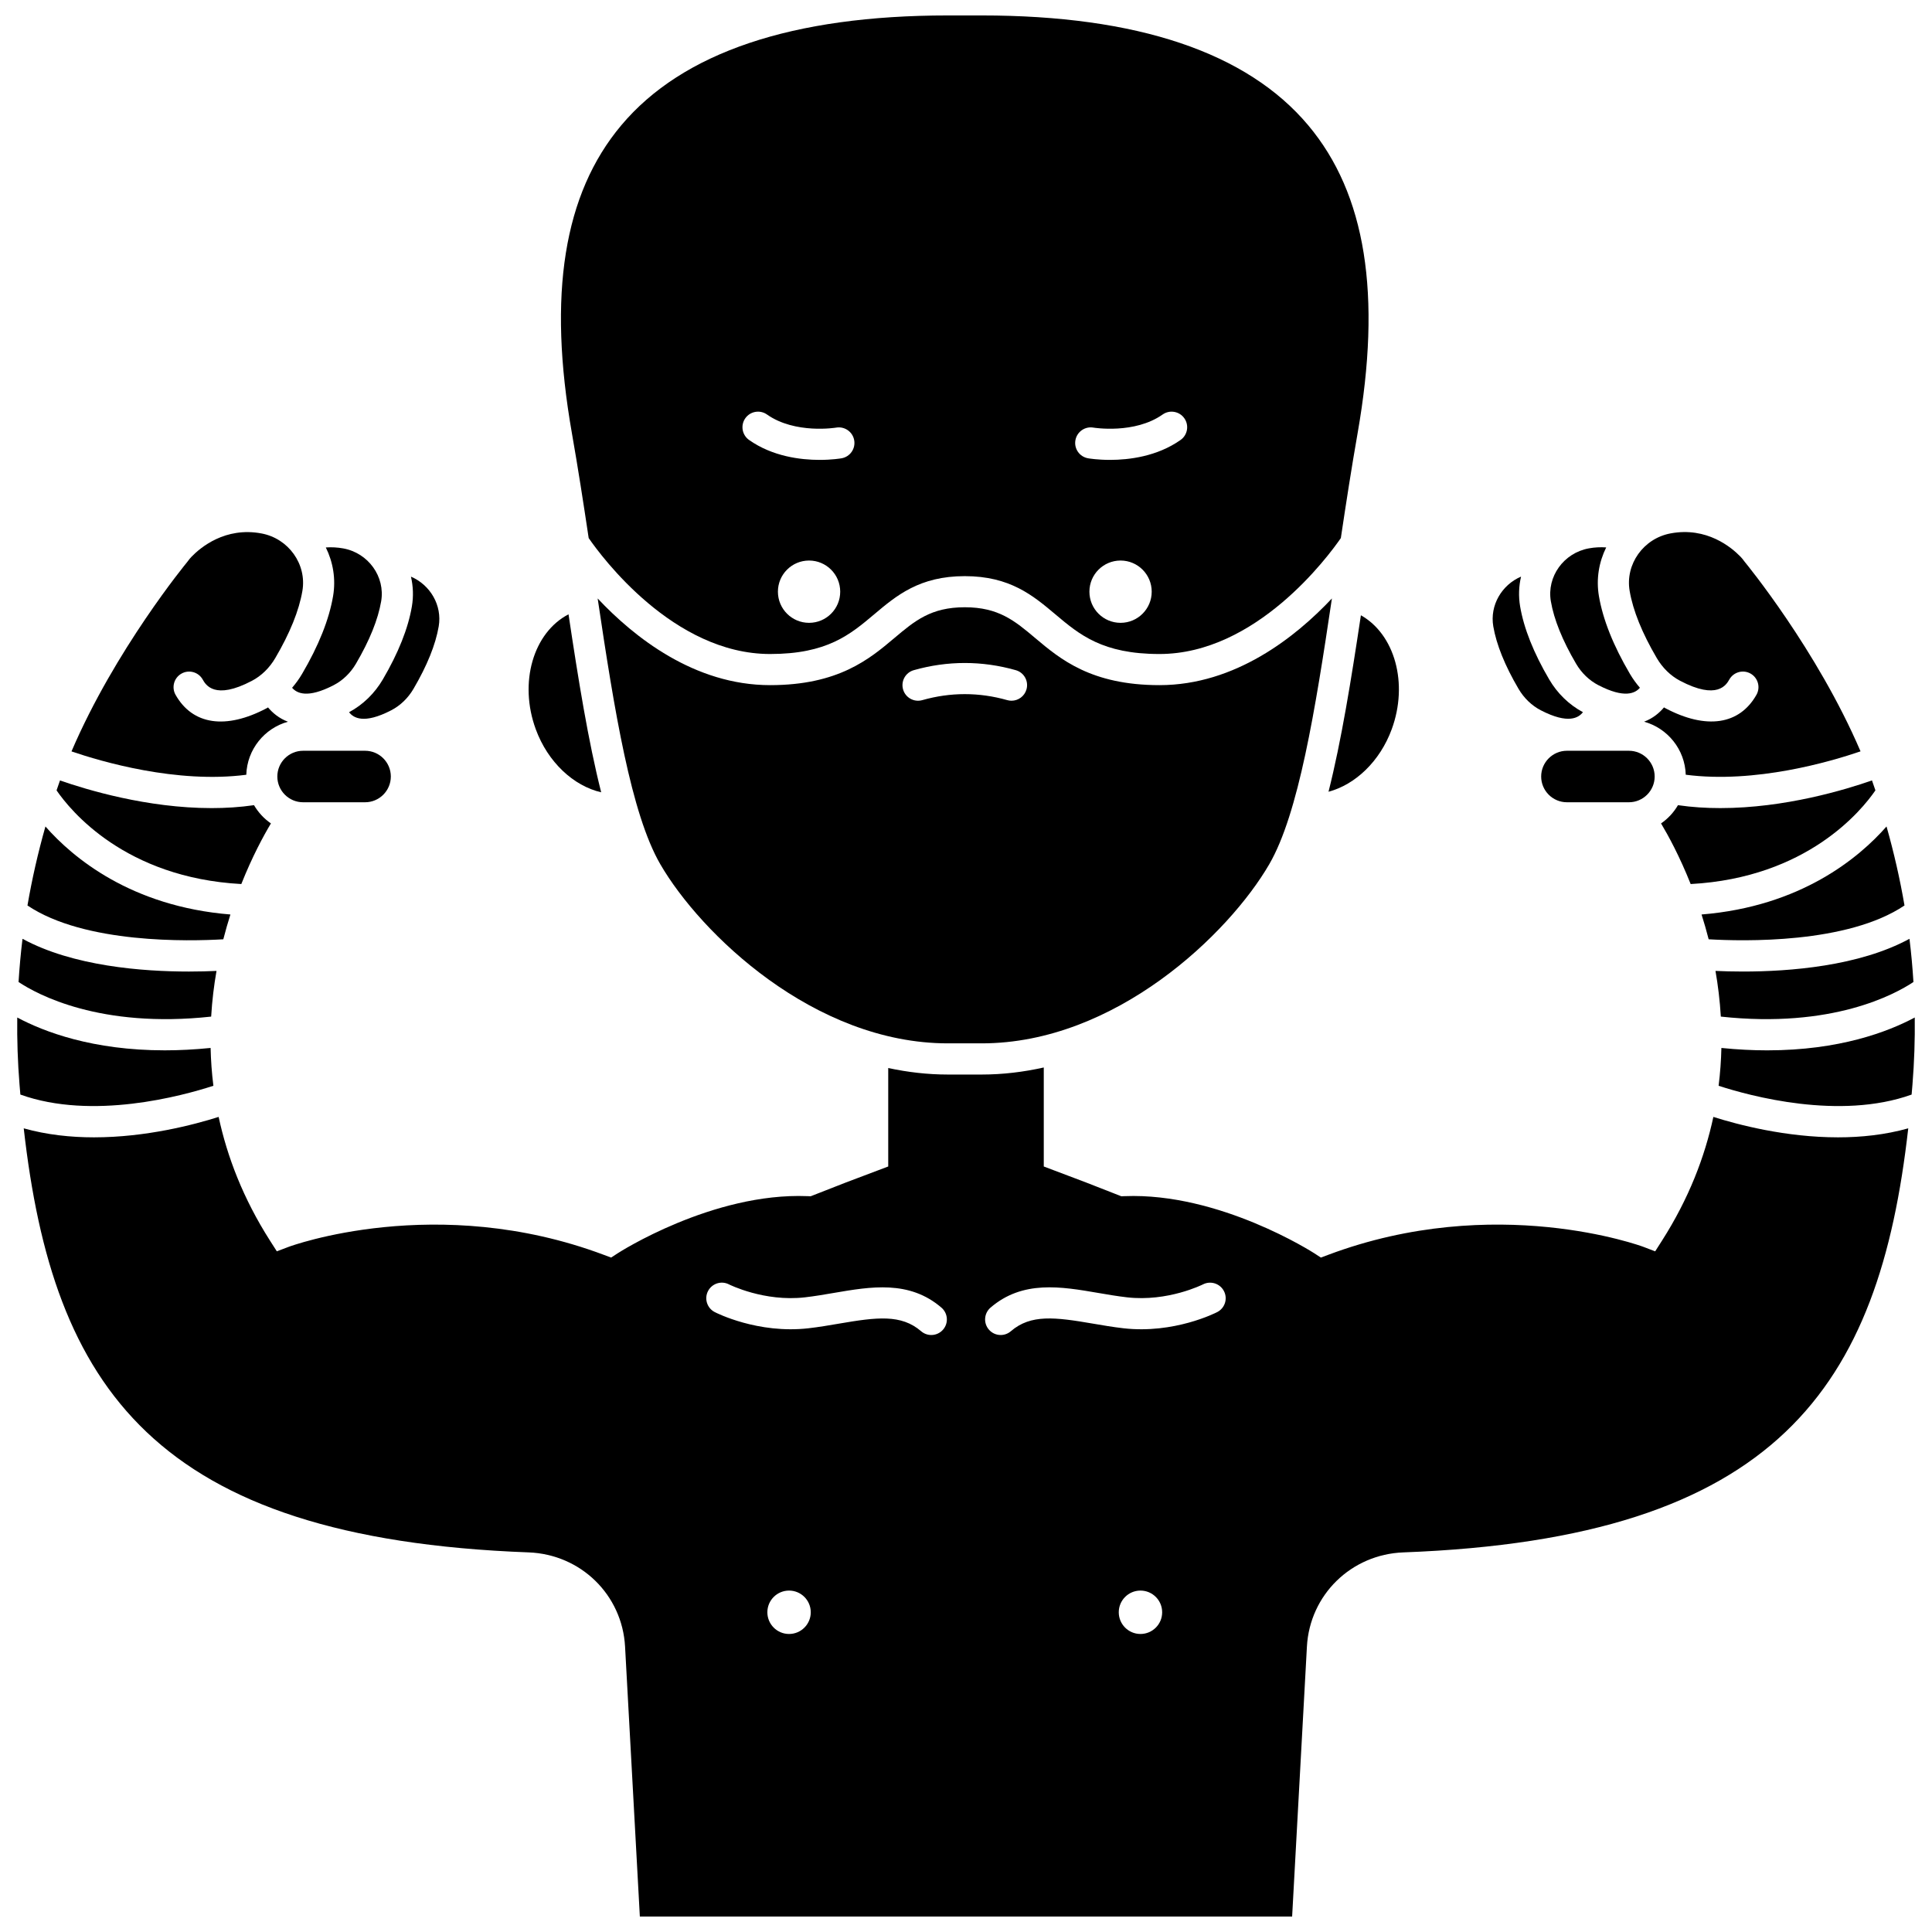
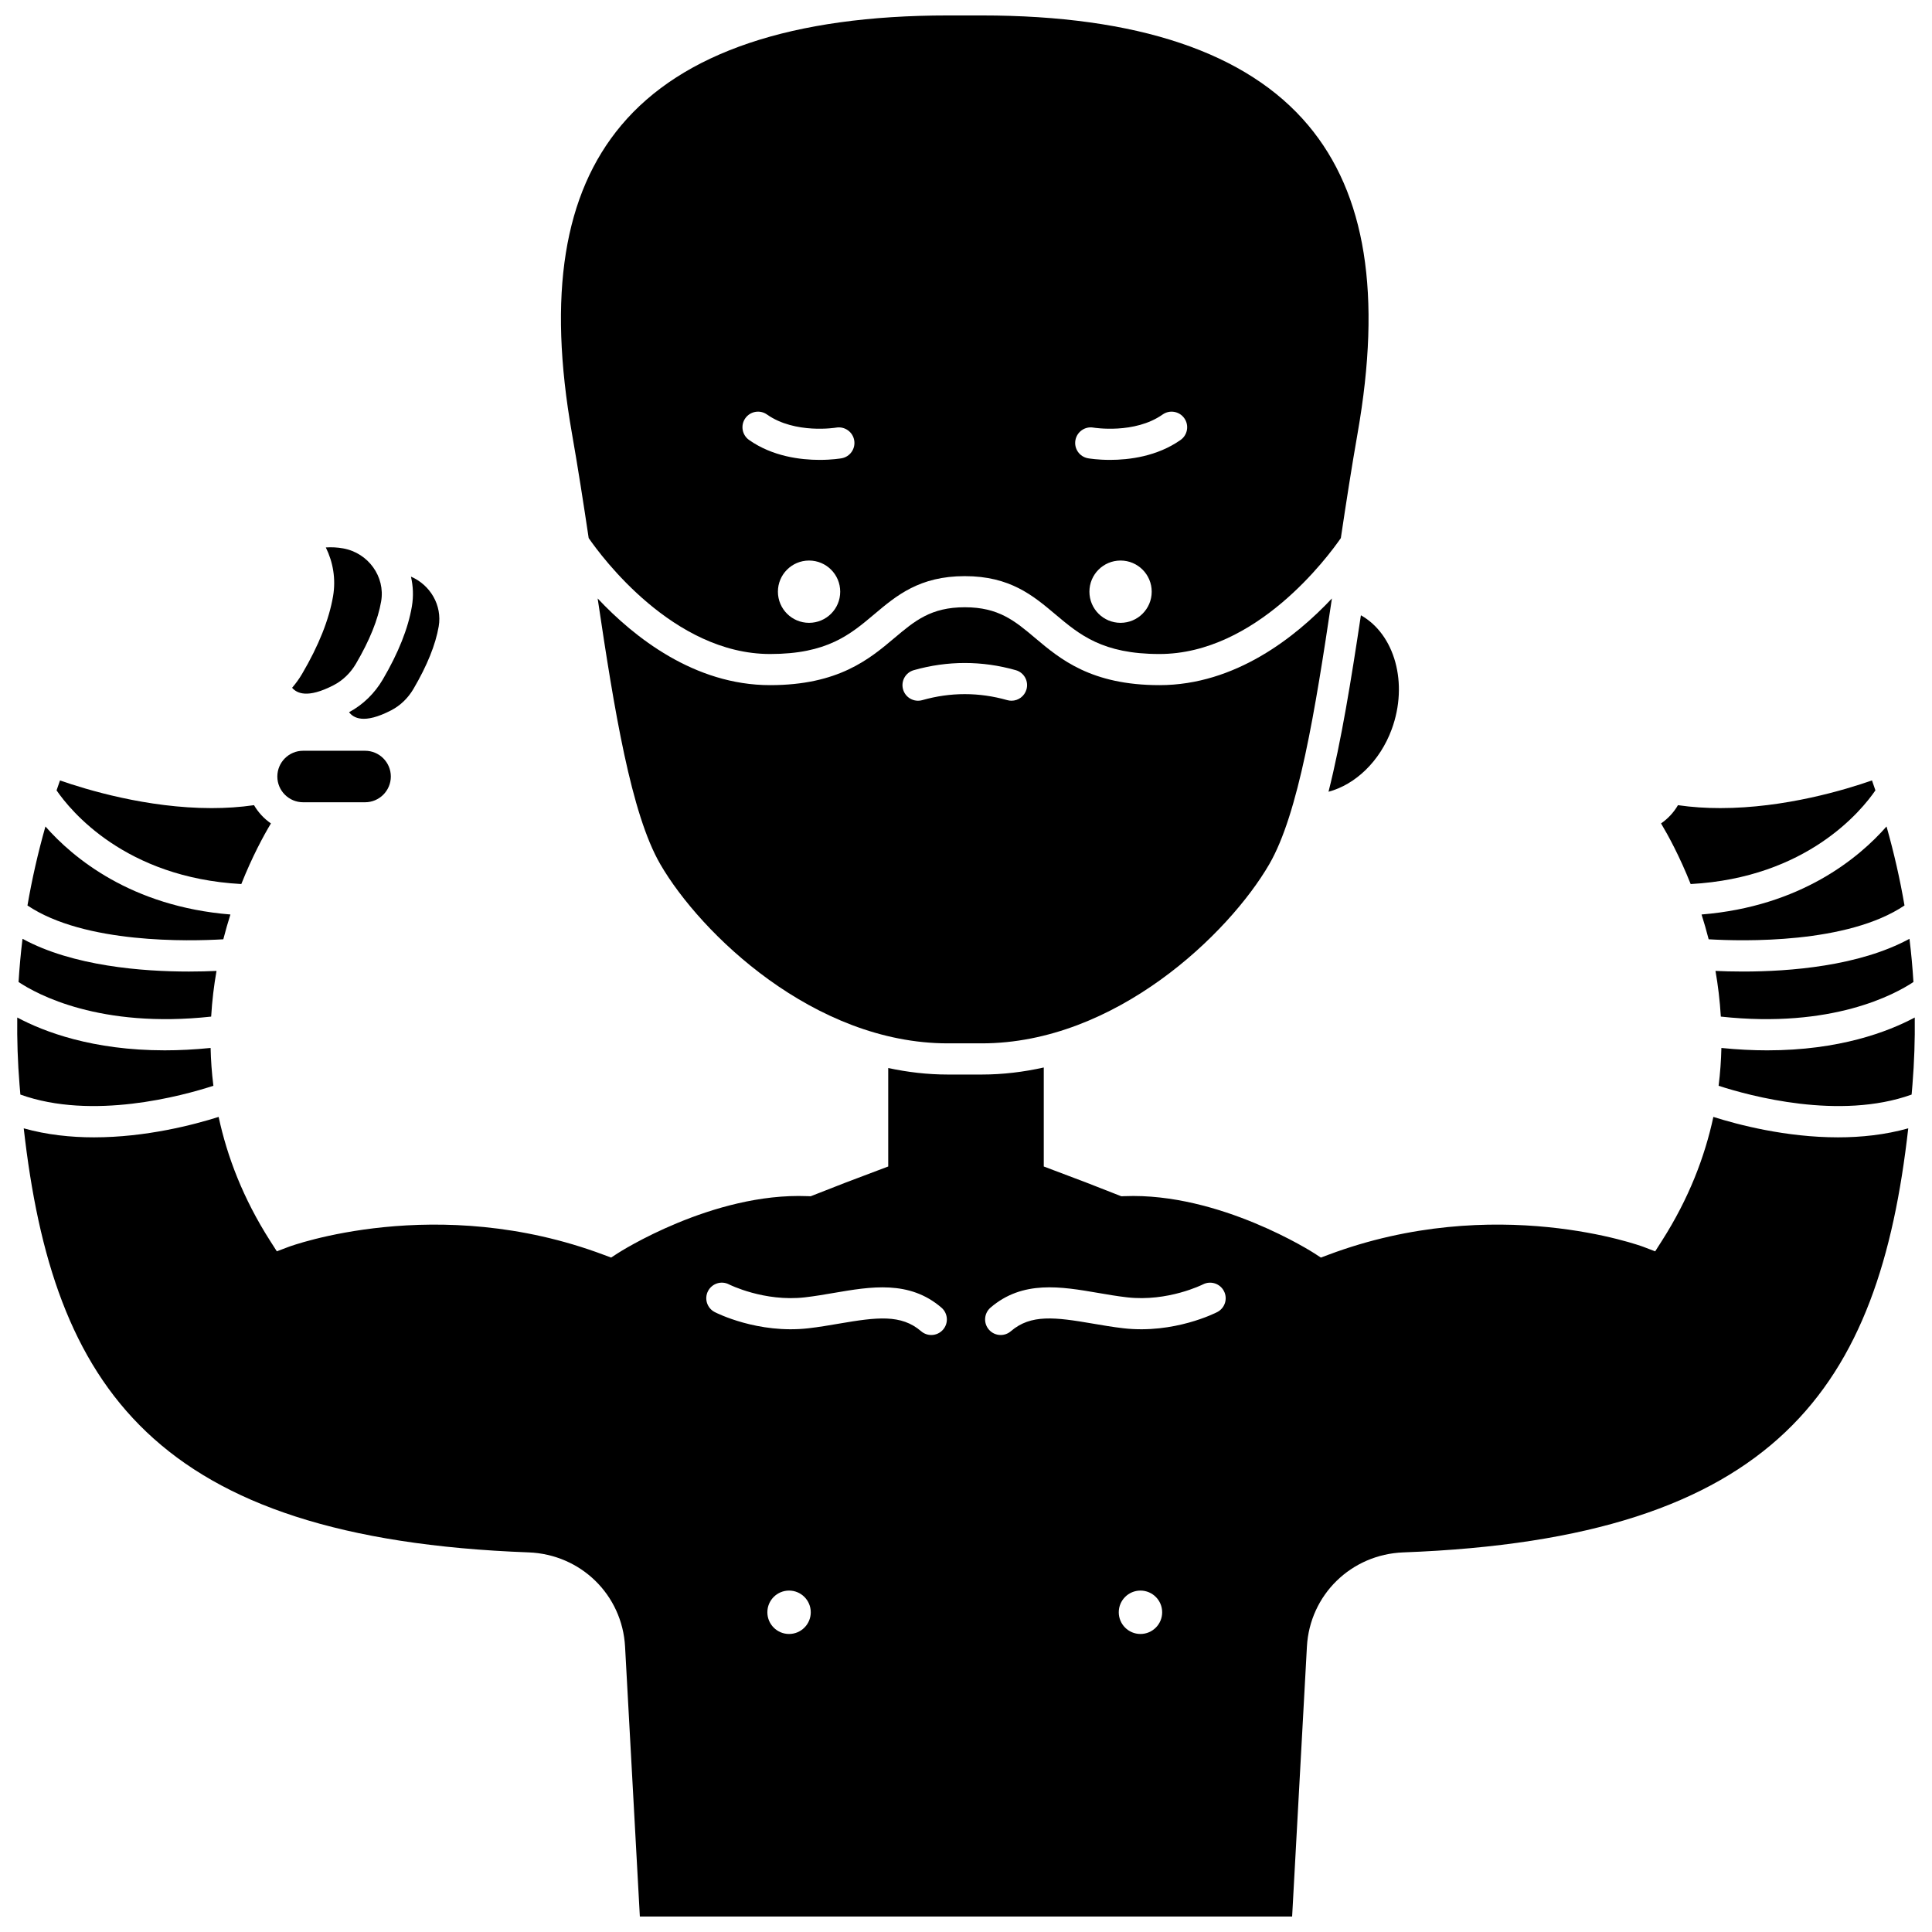
<svg xmlns="http://www.w3.org/2000/svg" width="800px" height="800px" version="1.1" viewBox="144 144 512 512">
  <defs>
    <clipPath id="f">
      <path d="m292 148.09h215v169.91h-215z" />
    </clipPath>
    <clipPath id="e">
      <path d="m598 392h53.902v23h-53.902z" />
    </clipPath>
    <clipPath id="d">
      <path d="m150 426h500v225.9h-500z" />
    </clipPath>
    <clipPath id="c">
      <path d="m148.09 392h53.906v23h-53.906z" />
    </clipPath>
    <clipPath id="b">
      <path d="m148.09 413h52.906v25h-52.906z" />
    </clipPath>
    <clipPath id="a">
      <path d="m599 413h52.902v25h-52.902z" />
    </clipPath>
  </defs>
-   <path d="m546.42 326.54c1.453 2.473 3.496 4.441 5.906 5.691 7.328 3.793 10.051 1.957 11.168 0.504-3.668-1.969-6.762-4.961-8.945-8.684-4.117-7.012-6.707-13.516-7.699-19.332-0.461-2.703-0.348-5.383 0.246-7.914-5.125 2.195-8.312 7.602-7.359 13.188 0.828 4.832 3.074 10.398 6.684 16.547z" />
  <path d="m451.27 325.57c-18.109 0-26.324-6.914-32.922-12.473-5.418-4.562-9.695-8.168-18.672-8.168s-13.254 3.602-18.672 8.168c-6.598 5.559-14.809 12.473-32.922 12.473-20.105 0-36.113-12.773-45.699-22.973 4.426 29.75 8.867 57.086 16.602 70.43 10.645 18.355 40.742 47.473 76.203 47.473h8.977c35.461 0 65.559-29.117 76.203-47.473 7.738-13.344 12.18-40.68 16.602-70.43-9.586 10.199-25.598 22.973-45.699 22.973zm-35.242 1.125c-0.516 1.816-2.172 3.004-3.969 3.004-0.371 0-0.75-0.051-1.125-0.156-7.481-2.121-15.031-2.121-22.516 0-2.195 0.625-4.477-0.652-5.098-2.848-0.621-2.191 0.652-4.473 2.848-5.094 8.945-2.535 18.07-2.535 27.016 0 2.195 0.617 3.469 2.898 2.844 5.094z" />
  <path d="m496.07 353.82c7.121-1.895 13.629-8.074 16.746-16.547 4.477-12.18 0.801-25.172-8.164-30.219-2.574 17.145-5.203 33.398-8.582 46.766z" />
  <path d="m245.45 324.06c-2.184 3.723-5.277 6.715-8.945 8.684 1.121 1.453 3.84 3.289 11.172-0.508 2.41-1.25 4.453-3.215 5.906-5.691 3.609-6.148 5.856-11.715 6.68-16.543 0.953-5.586-2.234-10.992-7.359-13.188 0.594 2.531 0.707 5.211 0.246 7.914-0.992 5.816-3.582 12.316-7.699 19.332z" />
-   <path d="m303.32 353.97c-3.414-13.461-6.062-29.867-8.656-47.172-9.328 4.844-13.234 18.074-8.672 30.48 3.199 8.703 9.98 14.992 17.328 16.691z" />
  <g clip-path="url(#f)">
    <path d="m300.01 286.6c3.352 4.852 22.414 30.719 48.074 30.719 15.098 0 21.172-5.113 27.602-10.531 5.898-4.969 12-10.105 23.988-10.105s18.09 5.137 23.988 10.105c6.43 5.414 12.504 10.531 27.602 10.531 25.652 0 44.715-25.855 48.074-30.719 1.387-9.27 2.836-18.648 4.441-27.781 6.457-36.742 2.18-63.438-13.074-81.605-16.223-19.324-45.34-29.121-86.543-29.121h-8.977c-41.203 0-70.32 9.797-86.547 29.121-15.254 18.168-19.531 44.859-13.074 81.605 1.605 9.133 3.059 18.512 4.445 27.781zm140.95 22.457c-4.559 0-8.254-3.695-8.254-8.254 0-4.559 3.695-8.254 8.254-8.254 4.559 0 8.254 3.695 8.254 8.254 0 4.559-3.695 8.254-8.254 8.254zm-11.965-48.387c0.395-2.242 2.535-3.742 4.773-3.348 0.188 0.031 10.914 1.762 18.34-3.473 1.863-1.312 4.438-0.867 5.75 0.996 1.312 1.863 0.867 4.438-0.996 5.75-6.223 4.383-13.664 5.281-18.707 5.281-3.305 0-5.582-0.387-5.809-0.426-2.25-0.395-3.75-2.535-3.352-4.781zm-70.586 48.387c-4.559 0-8.254-3.695-8.254-8.254 0-4.559 3.695-8.254 8.254-8.254s8.254 3.695 8.254 8.254c0.004 4.559-3.691 8.254-8.254 8.254zm-16.898-54.211c1.312-1.863 3.891-2.312 5.75-0.996 7.457 5.254 18.234 3.492 18.344 3.469 2.242-0.375 4.379 1.121 4.766 3.363 0.391 2.242-1.105 4.375-3.344 4.769-0.227 0.039-2.504 0.426-5.809 0.426-5.043 0-12.488-0.895-18.707-5.281-1.863-1.312-2.312-3.887-1-5.75z" />
  </g>
  <g clip-path="url(#e)">
    <path d="m598.62 401.3c0.66 3.777 1.164 7.832 1.418 12.109 29.477 3.211 46.145-5.902 51.043-9.168-0.238-3.82-0.578-7.633-1.051-11.449-13.348 7.266-31.84 8.676-44.098 8.676-2.816 0-5.293-0.074-7.312-0.168z" />
  </g>
  <path d="m594.93 386.35c0.668 2.094 1.301 4.289 1.883 6.57 8.992 0.535 36.746 1.242 51.898-8.961-1.191-6.957-2.777-13.926-4.762-20.934-7.273 8.281-22.676 21.188-49.02 23.324z" />
  <path d="m224.32 342.96c-3.762 0-6.824 3.059-6.824 6.824 0 3.762 3.059 6.824 6.824 6.824h16.43c3.762 0 6.824-3.062 6.824-6.824 0-3.762-3.059-6.824-6.824-6.824z" />
-   <path d="m561.67 319.88c1.453 2.477 3.496 4.445 5.906 5.691 7.019 3.637 9.809 2.106 11.016 0.691-0.977-1.137-1.871-2.363-2.652-3.688-4.398-7.481-7.16-14.414-8.211-20.609-0.77-4.535 0.008-9.004 1.93-12.895-1.516-0.105-3.051-0.031-4.609 0.254-6.656 1.211-11.168 7.496-10.059 14.008 0.824 4.832 3.07 10.398 6.68 16.547z" />
-   <path d="m583.06 318.39c1.539 2.621 3.672 4.699 6.16 6.012 9.922 5.231 12.293 1.043 13.074-0.336 1.125-1.98 3.641-2.68 5.625-1.559 1.984 1.125 2.68 3.641 1.559 5.625-4.512 7.965-13.297 9.266-24.105 3.566-0.137-0.07-0.266-0.156-0.398-0.23-1.188 1.422-2.902 2.898-5.273 3.789 6.223 1.723 10.832 7.34 11.039 14.055 18.445 2.398 38.441-3.496 46.32-6.195-11.52-26.918-30.434-49.91-30.648-50.168-0.062-0.074-0.121-0.152-0.176-0.227-0.324-0.453-0.648-0.844-0.984-1.191-2.375-2.457-8.938-7.984-18.551-6.172-7.172 1.344-12.027 8.172-10.832 15.219 0.883 5.207 3.305 11.199 7.191 17.812z" />
+   <path d="m561.67 319.88z" />
  <path d="m588.68 357.38c-1.125 1.922-2.656 3.578-4.484 4.836 1.906 3.191 4.93 8.727 7.848 16.066 30.832-1.672 45.301-19.484 48.961-24.828-0.293-0.879-0.594-1.758-0.91-2.633-6.945 2.43-23.066 7.332-40.176 7.332-3.731 0.004-7.504-0.23-11.238-0.773z" />
-   <path d="m559.25 342.96c-3.762 0-6.824 3.062-6.824 6.824 0 3.762 3.059 6.824 6.824 6.824h16.43c3.762 0 6.824-3.062 6.824-6.824 0-3.762-3.059-6.824-6.824-6.824z" />
  <path d="m203.18 392.92c0.586-2.285 1.219-4.477 1.883-6.57-26.344-2.137-41.746-15.043-49.023-23.324-1.984 7.008-3.566 13.973-4.762 20.934 15.156 10.199 42.914 9.496 51.902 8.961z" />
  <g clip-path="url(#d)">
    <path d="m598.06 439.99c-2.258 10.531-6.488 21.629-13.613 32.793l-1.809 2.836-3.141-1.199c-0.383-0.145-39.234-14.48-83.492 2.117l-1.957 0.734-1.75-1.141c-0.246-0.16-25.066-16.133-50.273-15.137l-0.863 0.031-9.332-3.652-11.219-4.242v-26.238c-5.328 1.191-10.824 1.871-16.449 1.871h-8.977c-5.398 0-10.672-0.629-15.797-1.727v26.094l-11.266 4.258-9.289 3.633-0.863-0.031c-25.18-1.008-50.027 14.977-50.273 15.141l-1.746 1.137-1.957-0.73c-44.254-16.594-83.109-2.262-83.496-2.113l-3.137 1.188-1.809-2.828c-7.125-11.164-11.355-22.262-13.613-32.793-6.559 2.078-19.238 5.414-33.035 5.414-6.133 0-12.484-0.664-18.617-2.387 7.719 68.5 34.488 108.67 133.8 112.38 13.82 0.516 24.809 11.25 25.559 24.969l3.918 71.539h172.86l3.918-71.539c0.754-13.719 11.738-24.449 25.559-24.969 99.312-3.711 126.08-43.883 133.8-112.38-6.133 1.723-12.484 2.387-18.617 2.387-13.793 0-26.469-3.336-33.027-5.414zm-244.95 137.03c-3.176 0-5.75-2.574-5.75-5.75s2.574-5.75 5.75-5.75 5.75 2.574 5.75 5.75-2.574 5.75-5.75 5.75zm40.82-80.668c-0.816 0.949-1.969 1.438-3.129 1.438-0.953 0-1.91-0.328-2.691-1-5.301-4.559-11.723-3.734-21.762-2.016-2.617 0.449-5.324 0.914-8.098 1.23-13.387 1.527-24.387-4.059-24.848-4.297-2.023-1.047-2.816-3.539-1.77-5.562 1.047-2.019 3.531-2.816 5.551-1.773 0.105 0.051 9.32 4.672 20.125 3.434 2.539-0.289 5.133-0.734 7.637-1.164 9.844-1.688 20.023-3.434 28.543 3.891 1.734 1.488 1.93 4.094 0.441 5.82zm52.305 80.668c-3.176 0-5.75-2.574-5.75-5.75s2.574-5.75 5.75-5.75 5.75 2.574 5.75 5.75c0.004 3.176-2.574 5.75-5.75 5.75zm20.355-85.312c-0.461 0.238-11.461 5.824-24.848 4.297-2.769-0.316-5.477-0.781-8.098-1.23-10.039-1.723-16.465-2.547-21.762 2.016-0.777 0.668-1.738 1-2.691 1-1.16 0-2.316-0.488-3.129-1.438-1.488-1.727-1.289-4.332 0.438-5.82 8.516-7.328 18.695-5.582 28.543-3.891 2.508 0.43 5.098 0.875 7.637 1.164 10.812 1.238 20.035-3.387 20.129-3.434 2.027-1.031 4.512-0.234 5.551 1.789 1.043 2.019 0.254 4.5-1.77 5.547z" />
  </g>
  <g clip-path="url(#c)">
    <path d="m199.96 413.41c0.25-4.277 0.754-8.328 1.418-12.109-2.019 0.094-4.496 0.168-7.312 0.168-12.258 0-30.75-1.406-44.098-8.676-0.473 3.812-0.812 7.629-1.051 11.449 4.902 3.262 21.57 12.375 51.043 9.168z" />
  </g>
  <g clip-path="url(#b)">
    <path d="m200.55 431.74c-0.43-3.426-0.664-6.773-0.738-10.023-4.297 0.434-8.348 0.633-12.148 0.633-19.121 0-32-4.91-39.094-8.699-0.07 5.902 0.121 11.824 0.605 17.789 0.07 0.883 0.148 1.758 0.223 2.633 19.102 6.859 42.871 0.363 51.152-2.332z" />
  </g>
  <g clip-path="url(#a)">
    <path d="m651.43 413.65c-7.094 3.789-19.973 8.703-39.094 8.703-3.801 0-7.852-0.199-12.148-0.633-0.074 3.25-0.309 6.598-0.738 10.023 8.285 2.691 32.051 9.188 51.148 2.332 0.078-0.875 0.152-1.75 0.223-2.633 0.484-5.965 0.68-11.891 0.609-17.793z" />
  </g>
  <path d="m232.27 301.97c-1.051 6.195-3.816 13.129-8.211 20.609-0.777 1.324-1.672 2.555-2.648 3.688 1.207 1.41 3.996 2.945 11.016-0.691 2.41-1.25 4.453-3.215 5.906-5.691 3.609-6.148 5.856-11.715 6.68-16.543 1.113-6.516-3.398-12.801-10.059-14.008-1.555-0.281-3.094-0.359-4.609-0.254 1.918 3.887 2.695 8.355 1.926 12.891z" />
-   <path d="m209.27 349.32c0.207-6.715 4.812-12.328 11.035-14.055-2.371-0.891-4.086-2.367-5.273-3.789-0.133 0.074-0.266 0.156-0.398 0.23-10.809 5.699-19.594 4.398-24.105-3.566-1.125-1.984-0.426-4.504 1.559-5.625 1.984-1.125 4.504-0.426 5.625 1.559 0.777 1.375 3.152 5.566 13.074 0.336 2.492-1.312 4.621-3.394 6.16-6.012 3.887-6.613 6.309-12.605 7.191-17.809 1.199-7.047-3.66-13.875-10.832-15.219-9.613-1.812-16.176 3.715-18.551 6.172-0.336 0.348-0.66 0.738-0.984 1.191-0.055 0.078-0.113 0.152-0.176 0.227-0.215 0.258-19.129 23.25-30.648 50.168 7.879 2.695 27.879 8.586 46.324 6.191z" />
  <path d="m207.95 378.28c2.918-7.34 5.941-12.879 7.848-16.066-1.828-1.258-3.359-2.914-4.484-4.836-3.738 0.543-7.512 0.777-11.238 0.777-17.109 0-33.234-4.902-40.176-7.332-0.316 0.875-0.617 1.754-0.91 2.633 3.66 5.34 18.129 23.152 48.961 24.824z" />
</svg>